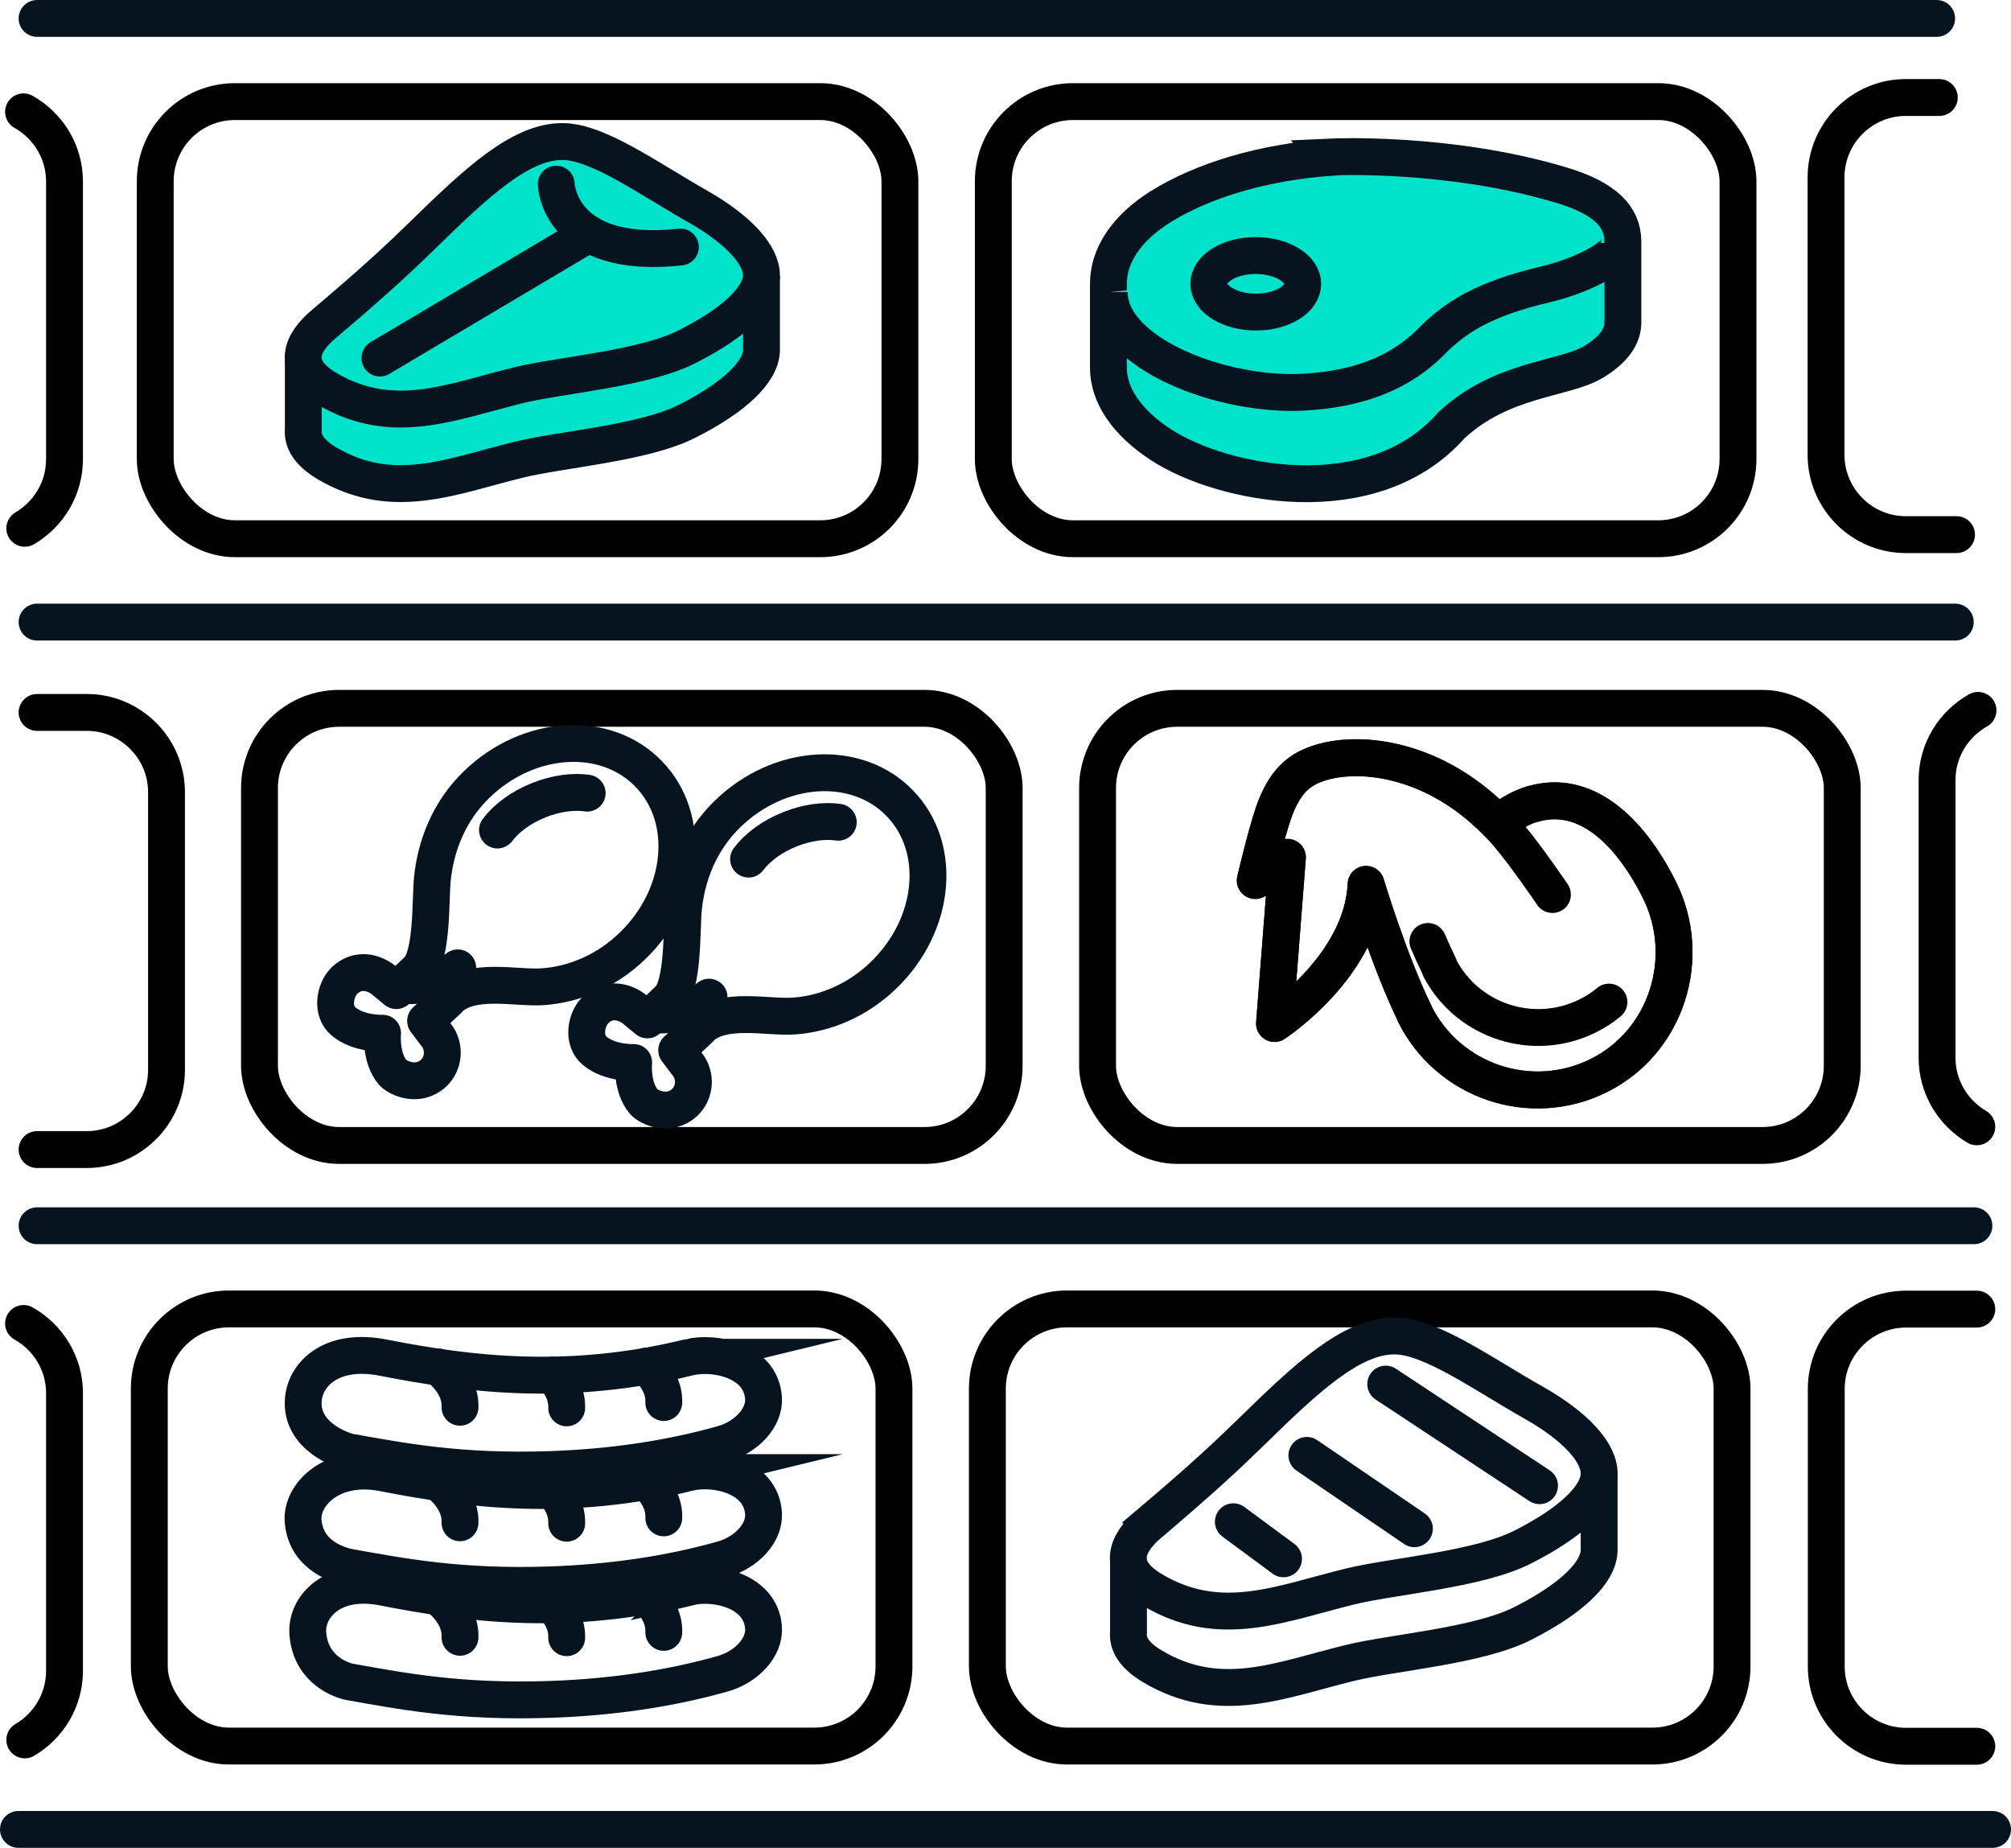
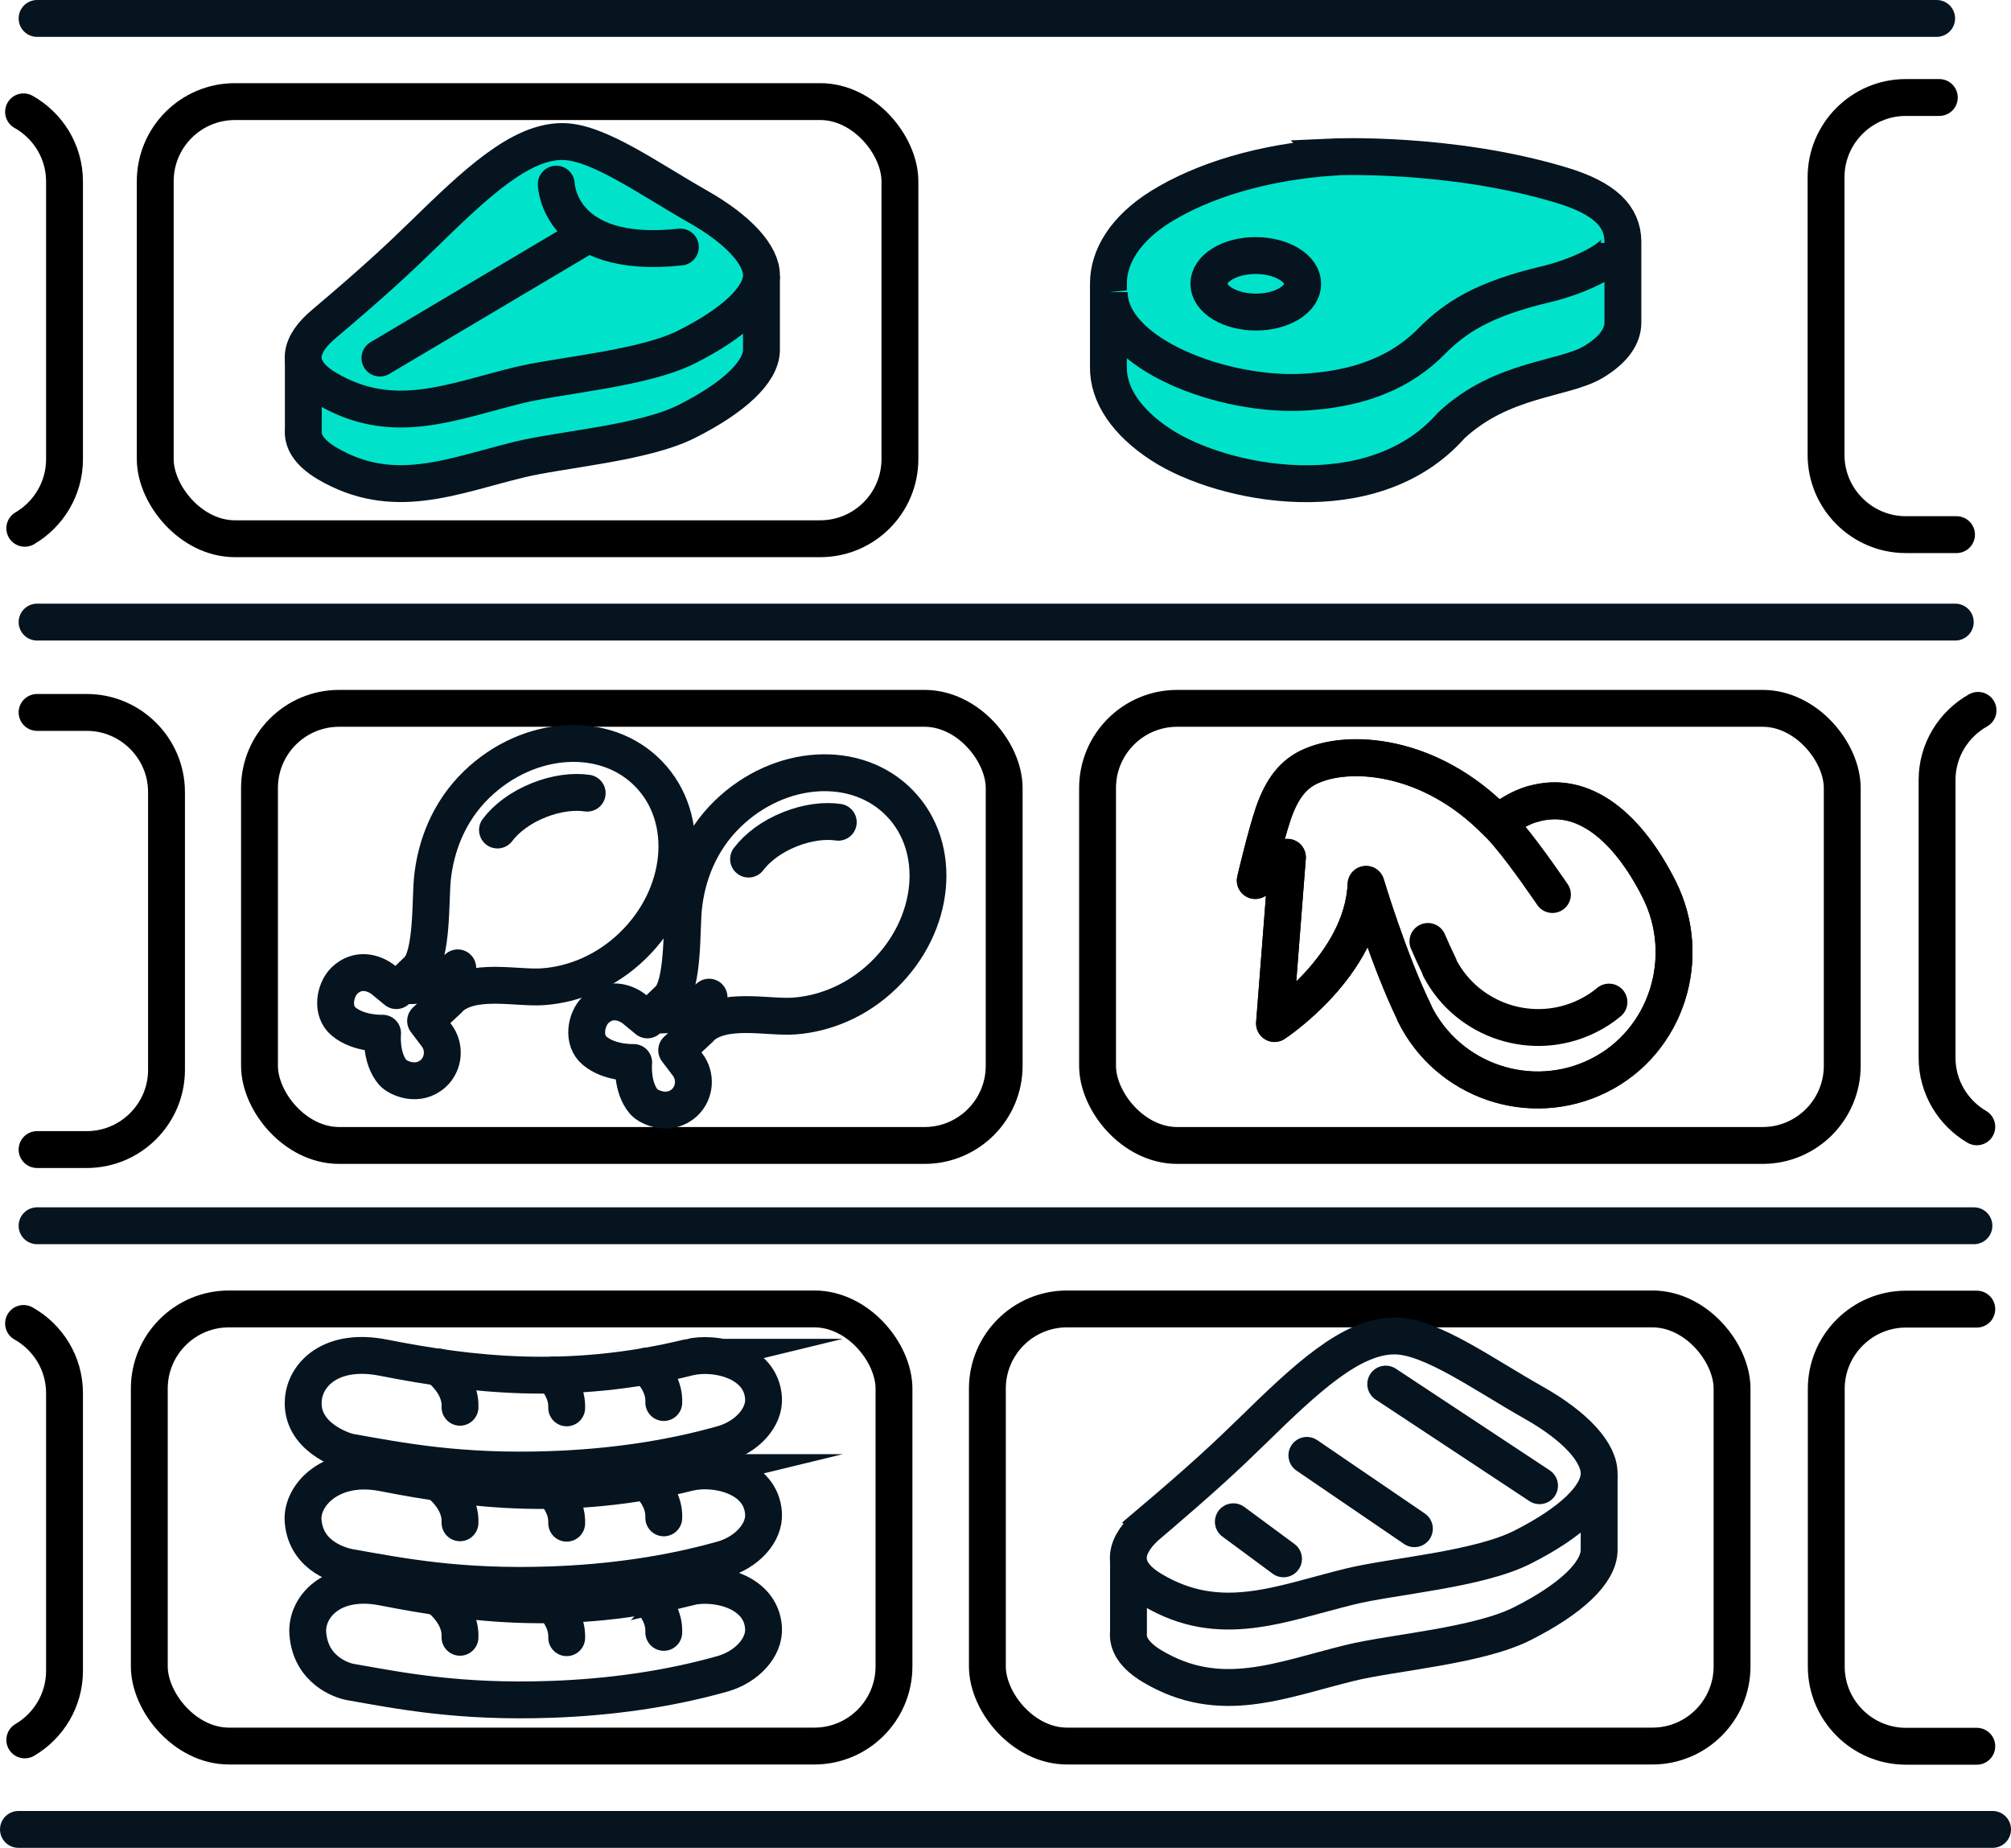
<svg xmlns="http://www.w3.org/2000/svg" id="Layer_2" data-name="Layer 2" width="98.19" height="90.21" viewBox="0 0 98.19 90.21">
  <defs>
    <style>
      .cls-1 {
        fill: #00e3ca;
      }

      .cls-1, .cls-2, .cls-3, .cls-4, .cls-5, .cls-6 {
        stroke-width: 1.8px;
      }

      .cls-1, .cls-2, .cls-3, .cls-5, .cls-6 {
        stroke: #05141f;
      }

      .cls-1, .cls-5, .cls-6 {
        stroke-miterlimit: 10;
      }

      .cls-2, .cls-3, .cls-4 {
        stroke-linejoin: round;
      }

      .cls-2, .cls-3, .cls-4, .cls-5, .cls-6 {
        fill: none;
      }

      .cls-3, .cls-4, .cls-5 {
        stroke-linecap: round;
      }

      .cls-4 {
        stroke: #000;
      }
    </style>
  </defs>
  <g id="Icons">
    <g>
      <line class="cls-5" x1="1.81" y1=".9" x2="94.56" y2=".9" />
      <line class="cls-5" x1="1.81" y1="30.37" x2="95.47" y2="30.37" />
      <line class="cls-5" x1="1.81" y1="59.84" x2="96.38" y2="59.84" />
      <line class="cls-5" x1=".9" y1="89.31" x2="97.29" y2="89.31" />
      <rect class="cls-4" x="53.59" y="34.58" width="36.36" height="21.34" rx="3.89" ry="3.89" />
      <rect class="cls-4" x="12.67" y="34.58" width="36.36" height="21.34" rx="3.89" ry="3.89" />
-       <rect class="cls-4" x="48.5" y="4.96" width="36.36" height="21.34" rx="3.89" ry="3.89" />
      <rect class="cls-4" x="7.58" y="4.96" width="36.36" height="21.34" rx="3.89" ry="3.89" />
      <rect class="cls-4" x="48.21" y="63.9" width="36.36" height="21.34" rx="3.89" ry="3.89" />
      <path class="cls-4" d="M96.52,85.25h-3.46c-2.14,0-3.89-1.75-3.89-3.89v-13.56c0-2.14,1.75-3.89,3.89-3.89h3.46" />
      <path class="cls-4" d="M95.53,26.1h-2.48c-2.14,0-3.89-1.75-3.89-3.89v-13.56c0-2.14,1.75-3.89,3.89-3.89h1.64" />
      <path class="cls-4" d="M1.81,34.78h2.43c2.14,0,3.89,1.75,3.89,3.89v13.56c0,2.14-1.75,3.89-3.89,3.89H1.81" />
      <path class="cls-4" d="M1.15,5.46c1.19.67,2,1.94,2,3.4v13.56c0,1.43-.78,2.69-1.94,3.37" />
      <path class="cls-4" d="M1.15,64.61c1.19.67,2,1.94,2,3.4v13.56c0,1.43-.78,2.69-1.94,3.37" />
      <rect class="cls-4" x="7.29" y="63.9" width="36.36" height="21.34" rx="3.89" ry="3.89" />
      <g>
        <path class="cls-1" d="M37.18,13.48v3.63c-.03,1.05-1.32,2.29-3.64,3.46-2.11,1.07-6.17,1.37-8.2,1.87-3.31.81-6.16,2.08-9.39.17-.88-.53-1.19-1.09-1.14-1.63v-3.37" />
        <path class="cls-1" d="M15.81,15.82c2.58-2.18,3.74-3.28,4.85-4.36,2.58-2.52,4.75-4.57,6.82-4.55,1.72.01,4.24,1.84,6.59,3.17,2.01,1.14,3.13,2.39,3.11,3.39-.03,1.05-1.32,2.29-3.64,3.46-2.11,1.07-6.17,1.38-8.2,1.87-3.31.81-6.16,2.08-9.39.17-1.77-1.06-1.23-2.24-.14-3.15Z" />
        <line class="cls-5" x1="18.55" y1="17.48" x2="28.76" y2="11.42" />
        <path class="cls-5" d="M27.16,8.99s.1,3.72,6.06,3.07" />
      </g>
      <g>
        <path class="cls-1" d="M65.09,7.67c-3.44.24-6.36,1.14-8.42,2.42-1.7,1.06-2.56,2.42-2.55,3.78v4.04c-.02,1.37.9,2.72,2.58,3.81,2.98,1.94,10.31,3.42,14.16-.95,2.48-2.32,5.51-2.23,6.96-3.11.99-.6,1.42-1.26,1.42-1.91v-3.98c-.02-1.18-.84-2.09-3.03-2.74-5.42-1.63-11.13-1.37-11.13-1.37Z" />
        <path class="cls-1" d="M79.06,11.86c0,.7-1.9,1.62-3.59,2.02-3.06.72-4.44,1.63-5.6,2.81-1.9,1.91-4.32,2.33-6.11,2.45-3.99.26-9.6-1.85-9.6-4.88" />
        <path class="cls-6" d="M62.93,12.88c-.9-.54-2.35-.54-3.24,0-.89.54-.89,1.41.01,1.95.9.54,2.35.54,3.24,0,.89-.54.89-1.41-.01-1.95Z" />
      </g>
      <g id="chicken_wing" data-name="chicken wing">
        <g>
          <path class="cls-4" d="M74.83,39.26c2.52-.75,4.69,1.2,6.18,4.16,1.67,3.32.38,7.43-2.94,9.09-3.33,1.66-7.37.29-9.01-3.04h.01c-1.26-2.58-2.37-6.29-2.37-6.29-.17,3.98-4.47,6.79-4.47,6.79l.63-8.11c-.72.71-1.57,1.13-1.57,1.13,0,0,.51-2.18.88-3.27.44-1.28,1.01-1.91,1.73-2.26,1.88-.92,5.9-.69,9.19,2.69l.03-.03.76-.45c.3-.18.61-.32.94-.42Z" />
          <g>
            <path class="cls-4" d="M73.13,40.12l.76-.45c.3-.18.61-.32.94-.42,2.52-.75,4.69,1.2,6.18,4.16,1.67,3.32.38,7.43-2.94,9.09-3.33,1.66-7.37.29-9.01-3.04h.01c-1.26-2.58-2.37-6.29-2.37-6.29-.17,3.98-4.47,6.79-4.47,6.79l.63-8.11c-.72.71-1.57,1.13-1.57,1.13,0,0,.51-2.18.88-3.27.44-1.28,1.01-1.91,1.73-2.26,1.88-.92,5.9-.69,9.19,2.69.2.21.41.43.6.67.85,1,2.11,2.86,2.11,2.86" />
            <path class="cls-4" d="M69.72,45.96c.17.4.35.79.53,1.16.02.05.05.11.06.16,1.36,2.57,4.54,3.62,7.18,2.33.39-.19.75-.42,1.07-.69" />
          </g>
        </g>
      </g>
      <path class="cls-4" d="M96.58,34.68c-1.19.67-2,1.94-2,3.4v13.56c0,1.43.78,2.69,1.94,3.37" />
      <g>
        <line class="cls-5" x1="60.22" y1="74.29" x2="62.67" y2="76.1" />
        <line class="cls-5" x1="63.81" y1="71.05" x2="69.06" y2="74.63" />
        <line class="cls-5" x1="67.66" y1="67.57" x2="75.17" y2="72.53" />
        <path class="cls-6" d="M56.12,74.38c2.65-2.24,3.84-3.37,4.98-4.48,2.65-2.59,4.88-4.7,7.01-4.68,1.77.01,4.36,1.9,6.78,3.26,2.07,1.17,3.22,2.46,3.19,3.49-.03,1.08-1.35,2.35-3.74,3.56-2.17,1.1-6.34,1.41-8.42,1.92-3.4.83-6.34,2.14-9.65.17-1.82-1.08-1.26-2.3-.15-3.24Z" />
        <path class="cls-6" d="M78.08,71.97v3.73c-.03,1.08-1.35,2.35-3.74,3.56-2.17,1.1-6.34,1.41-8.42,1.92-3.4.83-6.34,2.14-9.65.17-.91-.54-1.23-1.12-1.17-1.67v-3.46" />
      </g>
      <g>
        <g>
          <path class="cls-6" d="M33.65,71.89c1.24-.3,3.51.16,3.63,1.99.06.95-.81,1.9-1.99,2.24-2.69.76-5.53,1.15-8.38,1.25-4.49.16-7.38-.42-9.82-.85-.38-.07-2.15-.48-2.29-2.27-.1-1.26,1.38-2.84,3.92-2.34,4.23.83,9.03,1.42,14.94-.02Z" />
          <path class="cls-5" d="M21.42,72.38c.49.42,1.08,1.09,1.04,1.96" />
          <path class="cls-5" d="M27,72.76c.37.41.69.95.67,1.6" />
          <path class="cls-5" d="M31.57,72.32c.44.42.87,1.03.84,1.78" />
        </g>
        <g>
          <path class="cls-6" d="M33.65,66.26c1.24-.3,3.51.16,3.63,1.99.06.95-.81,1.9-1.99,2.24-2.69.76-5.53,1.15-8.38,1.25-4.49.16-7.38-.42-9.82-.85-.38-.07-2.42-.77-2.28-2.55.09-1.26,1.38-2.56,3.91-2.06,4.23.83,9.03,1.42,14.94-.02Z" />
          <path class="cls-5" d="M21.42,66.74c.49.42,1.08,1.09,1.04,1.96" />
          <path class="cls-5" d="M27,67.13c.37.41.69.95.67,1.6" />
          <path class="cls-5" d="M31.57,66.69c.44.42.87,1.03.84,1.78" />
        </g>
        <g>
          <path class="cls-6" d="M33.65,77.48c1.24-.3,3.51.16,3.63,1.99.06.95-.81,1.9-1.99,2.24-2.69.76-5.53,1.15-8.38,1.25-4.49.16-7.38-.42-9.82-.85-.38-.07-1.92-.56-2.06-2.36-.1-1.26,1.15-2.76,3.69-2.26,4.23.83,9.03,1.42,14.94-.02Z" />
          <path class="cls-5" d="M21.42,77.97c.49.42,1.08,1.09,1.04,1.96" />
          <path class="cls-5" d="M27,78.35c.37.41.69.95.67,1.6" />
          <path class="cls-5" d="M31.57,77.91c.44.42.87,1.03.84,1.78" />
        </g>
      </g>
      <g>
        <path class="cls-5" d="M24.29,40.52c.43-.57,1.14-1.11,2.03-1.46.83-.33,1.67-.44,2.35-.34" />
        <path class="cls-2" d="M21.45,47.88c-.06.33-.16.66-.16,1.49" />
        <path class="cls-3" d="M19.64,48.1s1.41.23,2.71-.85" />
        <path class="cls-2" d="M21.91,48.79l-1.13,1.05.53.7c.43.56.37,1.37-.14,1.85-.75.7-1.74.25-1.99-.03-.62-.72-.5-1.92-.5-1.92,0,0-1.16.05-1.9-.57-.62-.51-.43-1.53.03-1.99.68-.66,1.46-.37,1.86-.08l.68.56,1.06-1.02c.71-.71.6-3.4.7-4.42.16-1.61.8-3.3,2.16-4.62,2.54-2.46,6.31-2.69,8.41-.51,2.1,2.17,1.75,5.93-.8,8.39-1.27,1.23-2.84,1.88-4.36,1.99-1.29.1-3.52-.49-4.62.61Z" />
      </g>
      <g>
        <path class="cls-5" d="M36.55,41.94c.43-.57,1.14-1.11,2.03-1.46.83-.33,1.67-.44,2.35-.34" />
        <path class="cls-2" d="M33.71,49.31c-.06.33-.16.66-.16,1.49" />
        <path class="cls-3" d="M31.91,49.53s1.41.23,2.71-.85" />
        <path class="cls-2" d="M34.17,50.22l-1.13,1.05.53.7c.43.56.37,1.37-.14,1.85-.75.7-1.74.25-1.99-.03-.62-.72-.5-1.92-.5-1.92,0,0-1.16.05-1.9-.57-.62-.51-.43-1.53.03-1.99.68-.66,1.46-.37,1.86-.08l.68.56,1.06-1.02c.71-.71.6-3.4.7-4.42.16-1.61.8-3.3,2.16-4.62,2.54-2.46,6.31-2.69,8.41-.51,2.1,2.17,1.75,5.93-.8,8.39-1.27,1.23-2.84,1.88-4.36,1.99-1.29.1-3.52-.49-4.62.61Z" />
      </g>
    </g>
  </g>
</svg>